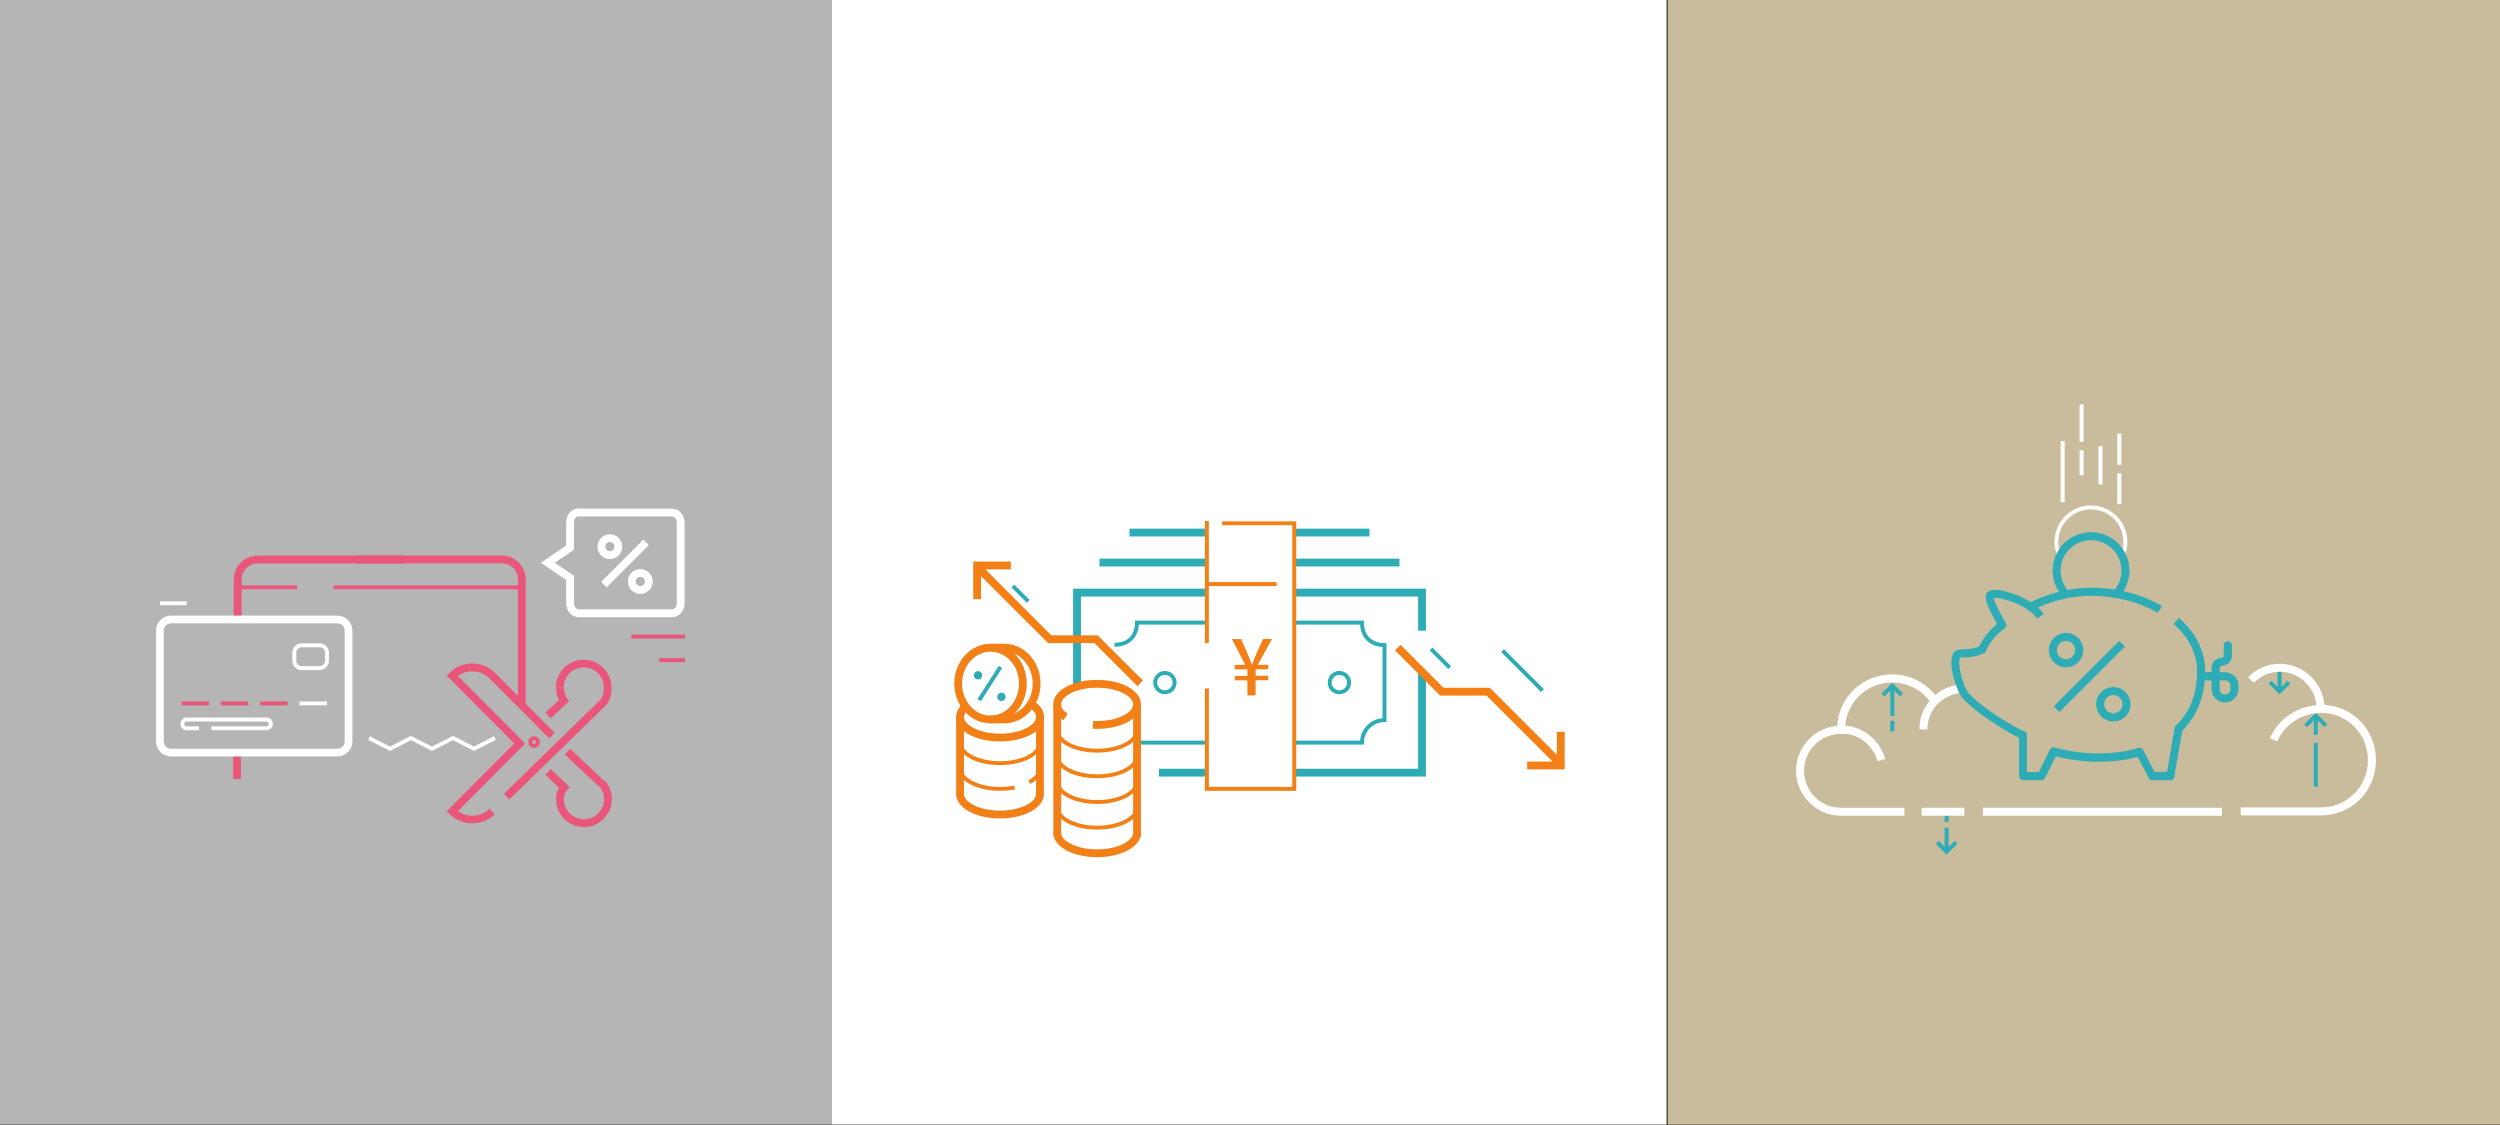
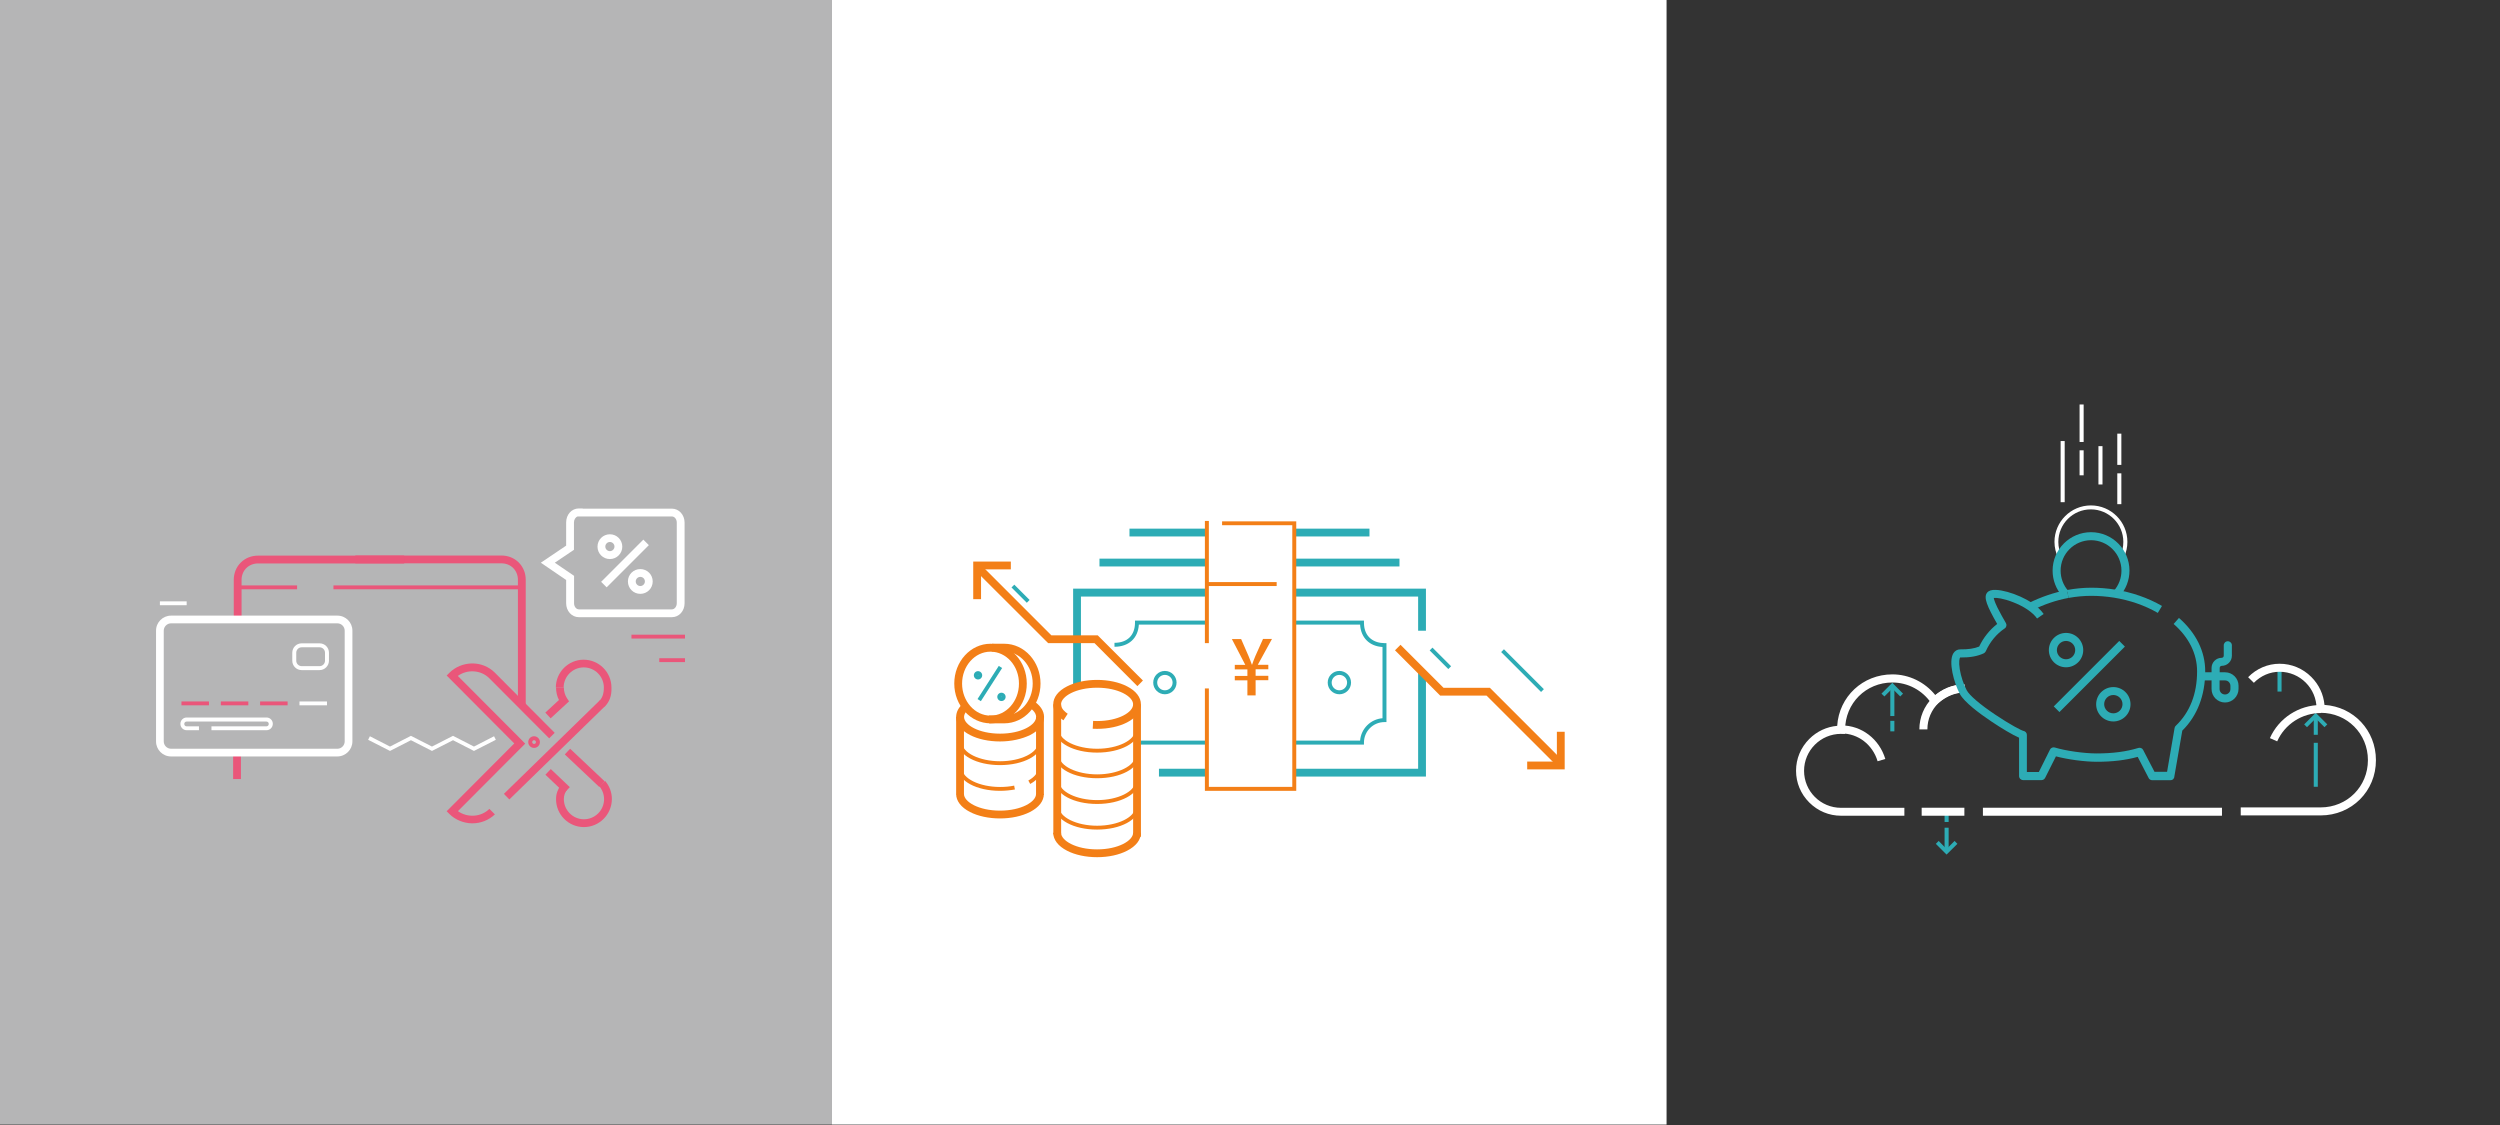
<svg xmlns="http://www.w3.org/2000/svg" version="1.1" id="レイヤー_1" x="0px" y="0px" viewBox="0 0 2400 1080" style="enable-background:new 0 0 2400 1080;" xml:space="preserve">
  <rect x="0" y="0" width="2400" height="1080" fill="#333333" stroke="none" />
  <style type="text/css">
	.st0{fill:#B5B5B6;}
	.st1{fill:#FFFFFF;}
	.st2{fill:#C9BC9C;}
	.st3{fill:#2DACB5;}
	.st4{fill:none;stroke:#FF1818;stroke-width:7.507;stroke-miterlimit:10;}
	.st5{fill:#F37F17;}
	.st6{fill:#EA567A;}
	.st7{fill:none;stroke:#7A0003;stroke-width:7.462;stroke-miterlimit:10;}
	.st8{fill:none;}
</style>
  <g>
    <g>
      <g>
        <g>
          <g>
            <g>
              <g>
                <g>
                  <g>
                    <g>
                      <g>
                        <g>
                          <g>
                            <g>
                              <rect y="0" class="st0" width="798.7" height="1079.6" />
                            </g>
                          </g>
                        </g>
                      </g>
                    </g>
                  </g>
                </g>
              </g>
            </g>
          </g>
        </g>
      </g>
    </g>
  </g>
  <g>
    <g>
      <g>
        <g>
          <g>
            <g>
              <g>
                <g>
                  <g>
                    <g>
                      <g>
                        <g>
                          <g>
                            <g>
                              <rect x="798.7" y="0" class="st1" width="801.2" height="1079.6" />
                            </g>
                          </g>
                        </g>
                      </g>
                    </g>
                  </g>
                </g>
              </g>
            </g>
          </g>
        </g>
      </g>
    </g>
  </g>
  <g>
    <g>
      <g>
        <g>
          <g>
            <g>
              <g>
                <g>
                  <g>
                    <g>
                      <g>
                        <g>
                          <g>
                            <g>
-                               <rect x="1601.1" y="0" class="st2" width="798.9" height="1079.6" />
-                             </g>
+                               </g>
                          </g>
                        </g>
                      </g>
                    </g>
                  </g>
                </g>
              </g>
            </g>
          </g>
        </g>
      </g>
    </g>
  </g>
  <g>
    <g>
      <g>
        <g>
          <g>
            <g>
              <g>
                <g>
                  <g>
                    <g>
                      <g>
                        <g>
                          <g>
                            <g>
                              <rect x="1459.9" y="616.6" transform="matrix(0.707 -0.707 0.707 0.707 -26.981 1222.186)" class="st3" width="3.8" height="54.2" />
                            </g>
                          </g>
                        </g>
                      </g>
                    </g>
                  </g>
                </g>
              </g>
            </g>
          </g>
        </g>
      </g>
    </g>
  </g>
  <g>
    <g>
      <g>
        <g>
          <g>
            <g>
              <g>
                <g>
                  <g>
                    <g>
                      <g>
                        <g>
                          <g>
                            <g>
                              <rect x="978" y="559.5" transform="matrix(0.707 -0.707 0.707 0.707 -115.977 859.829)" class="st3" width="3.8" height="20.8" />
                            </g>
                          </g>
                        </g>
                      </g>
                    </g>
                  </g>
                </g>
              </g>
            </g>
          </g>
        </g>
      </g>
    </g>
  </g>
  <g>
    <g>
      <g>
        <g>
          <g>
            <g>
              <g>
                <g>
                  <g>
                    <g>
                      <g>
                        <g>
                          <g>
                            <g>
                              <rect x="1381.1" y="619.3" transform="matrix(0.707 -0.707 0.707 0.707 -41.805 1162.988)" class="st3" width="3.8" height="25.3" />
                            </g>
                          </g>
                        </g>
                      </g>
                    </g>
                  </g>
                </g>
              </g>
            </g>
          </g>
        </g>
      </g>
    </g>
  </g>
  <g>
    <g>
      <g>
        <g>
          <g>
            <g>
              <g>
                <g>
                  <g>
                    <g>
                      <g>
                        <g>
                          <g>
                            <g>
                              <g>
                                <rect x="1112.6" y="738" class="st3" width="46.7" height="7.5" />
                              </g>
                            </g>
                          </g>
                        </g>
                      </g>
                    </g>
                  </g>
                </g>
              </g>
            </g>
          </g>
        </g>
      </g>
    </g>
    <g>
      <g>
        <g>
          <g>
            <g>
              <g>
                <g>
                  <g>
                    <g>
                      <g>
                        <g>
                          <g>
                            <g>
                              <g>
                                <polygon class="st3" points="1368.9,745.5 1241.3,745.5 1241.3,738 1361.4,738 1361.4,645 1368.9,645                                 " />
                              </g>
                            </g>
                          </g>
                        </g>
                      </g>
                    </g>
                  </g>
                </g>
              </g>
            </g>
          </g>
        </g>
      </g>
    </g>
    <g>
      <g>
        <g>
          <g>
            <g>
              <g>
                <g>
                  <g>
                    <g>
                      <g>
                        <g>
                          <g>
                            <g>
                              <g>
                                <polygon class="st3" points="1368.9,605.5 1361.4,605.5 1361.4,572.7 1242.5,572.7 1242.5,565.1 1368.9,565.1                                 " />
                              </g>
                            </g>
                          </g>
                        </g>
                      </g>
                    </g>
                  </g>
                </g>
              </g>
            </g>
          </g>
        </g>
      </g>
    </g>
    <g>
      <g>
        <g>
          <g>
            <g>
              <g>
                <g>
                  <g>
                    <g>
                      <g>
                        <g>
                          <g>
                            <g>
                              <g>
                                <polygon class="st3" points="1037.7,659.1 1030.2,659.1 1030.2,565.1 1158.6,565.1 1158.6,572.7 1037.7,572.7                                 " />
                              </g>
                            </g>
                          </g>
                        </g>
                      </g>
                    </g>
                  </g>
                </g>
              </g>
            </g>
          </g>
        </g>
      </g>
    </g>
    <g>
      <g>
        <g>
          <g>
            <g>
              <g>
                <g>
                  <g>
                    <g>
                      <g>
                        <g>
                          <g>
                            <g>
                              <g>
                                <rect x="1242.5" y="536.3" class="st3" width="101" height="7.5" />
                              </g>
                            </g>
                          </g>
                        </g>
                      </g>
                    </g>
                  </g>
                </g>
              </g>
            </g>
          </g>
        </g>
      </g>
    </g>
    <g>
      <g>
        <g>
          <g>
            <g>
              <g>
                <g>
                  <g>
                    <g>
                      <g>
                        <g>
                          <g>
                            <g>
                              <g>
                                <rect x="1055.5" y="536.3" class="st3" width="103.1" height="7.5" />
                              </g>
                            </g>
                          </g>
                        </g>
                      </g>
                    </g>
                  </g>
                </g>
              </g>
            </g>
          </g>
        </g>
      </g>
    </g>
    <g>
      <g>
        <g>
          <g>
            <g>
              <g>
                <g>
                  <g>
                    <g>
                      <g>
                        <g>
                          <g>
                            <g>
                              <g>
                                <path class="st4" d="M1069.9,712.9" />
                              </g>
                            </g>
                          </g>
                        </g>
                      </g>
                    </g>
                  </g>
                </g>
              </g>
            </g>
          </g>
        </g>
      </g>
    </g>
    <g>
      <g>
        <g>
          <g>
            <g>
              <g>
                <g>
                  <g>
                    <g>
                      <g>
                        <g>
                          <g>
                            <g>
                              <g>
                                <rect x="1084.3" y="507.5" class="st3" width="74.3" height="7.5" />
                              </g>
                            </g>
                          </g>
                        </g>
                      </g>
                    </g>
                  </g>
                </g>
              </g>
            </g>
          </g>
        </g>
      </g>
    </g>
    <g>
      <g>
        <g>
          <g>
            <g>
              <g>
                <g>
                  <g>
                    <g>
                      <g>
                        <g>
                          <g>
                            <g>
                              <g>
                                <rect x="1242.5" y="507.5" class="st3" width="72.2" height="7.5" />
                              </g>
                            </g>
                          </g>
                        </g>
                      </g>
                    </g>
                  </g>
                </g>
              </g>
            </g>
          </g>
        </g>
      </g>
    </g>
    <g>
      <g>
        <g>
          <g>
            <g>
              <g>
                <g>
                  <g>
                    <g>
                      <g>
                        <g>
                          <g>
                            <g>
                              <g>
                                <rect x="1091.6" y="711" class="st3" width="67" height="3.8" />
                              </g>
                            </g>
                          </g>
                        </g>
                      </g>
                    </g>
                  </g>
                </g>
              </g>
            </g>
          </g>
        </g>
      </g>
    </g>
    <g>
      <g>
        <g>
          <g>
            <g>
              <g>
                <g>
                  <g>
                    <g>
                      <g>
                        <g>
                          <g>
                            <g>
                              <g>
                                <path class="st3" d="M1309.4,714.8h-66.9V711h63.2c0.9-11.5,10.1-20.6,21.5-21.5v-68.4c-12.6-0.7-20.8-9-21.5-21.5                 h-63.2v-3.8h66.9v1.9c0,14.5,10.2,19.7,19.7,19.7h1.9v75.8h-1.9c-10.9,0-19.7,8.8-19.7,19.7V714.8z" />
                              </g>
                            </g>
                          </g>
                        </g>
                      </g>
                    </g>
                  </g>
                </g>
              </g>
            </g>
          </g>
        </g>
      </g>
    </g>
    <g>
      <g>
        <g>
          <g>
            <g>
              <g>
                <g>
                  <g>
                    <g>
                      <g>
                        <g>
                          <g>
                            <g>
                              <g>
                                <path class="st3" d="M1069.9,620.9v-3.8c12.4,0,19.7-7.3,19.7-19.4v-1.9h68.9v3.8h-65.2c-0.4,6.5-2.7,11.8-6.9,15.6                 C1082.3,618.9,1076.6,620.9,1069.9,620.9z" />
                              </g>
                            </g>
                          </g>
                        </g>
                      </g>
                    </g>
                  </g>
                </g>
              </g>
            </g>
          </g>
        </g>
      </g>
    </g>
    <g>
      <g>
        <g>
          <g>
            <g>
              <g>
                <g>
                  <g>
                    <g>
                      <g>
                        <g>
                          <g>
                            <g>
                              <g>
                                <path class="st3" d="M1118.3,666.5c-6.2,0-11.2-5-11.2-11.2s5-11.2,11.2-11.2c6.2,0,11.2,5,11.2,11.2                 S1124.4,666.5,1118.3,666.5z M1118.3,647.9c-4.1,0-7.4,3.3-7.4,7.4c0,4.1,3.3,7.4,7.4,7.4c4.1,0,7.4-3.3,7.4-7.4                 C1125.7,651.2,1122.4,647.9,1118.3,647.9z" />
                              </g>
                            </g>
                          </g>
                        </g>
                      </g>
                    </g>
                  </g>
                </g>
              </g>
            </g>
          </g>
        </g>
      </g>
    </g>
    <g>
      <g>
        <g>
          <g>
            <g>
              <g>
                <g>
                  <g>
                    <g>
                      <g>
                        <g>
                          <g>
                            <g>
                              <g>
                                <path class="st3" d="M1285.8,666.5c-6.2,0-11.2-5-11.2-11.2s5-11.2,11.2-11.2s11.2,5,11.2,11.2                 S1292,666.5,1285.8,666.5z M1285.8,647.9c-4.1,0-7.4,3.3-7.4,7.4c0,4.1,3.3,7.4,7.4,7.4s7.4-3.3,7.4-7.4                 C1293.3,651.2,1289.9,647.9,1285.8,647.9z" />
                              </g>
                            </g>
                          </g>
                        </g>
                      </g>
                    </g>
                  </g>
                </g>
              </g>
            </g>
          </g>
        </g>
      </g>
    </g>
  </g>
  <g>
    <g>
      <g>
        <g>
          <g>
            <g>
              <g>
                <g>
                  <g>
                    <g>
                      <g>
                        <g>
                          <g>
                            <g>
                              <rect x="1156.7" y="500.1" class="st5" width="3.8" height="117.3" />
                            </g>
                          </g>
                        </g>
                      </g>
                    </g>
                  </g>
                </g>
              </g>
            </g>
          </g>
        </g>
      </g>
    </g>
  </g>
  <g>
    <g>
      <g>
        <g>
          <g>
            <g>
              <g>
                <g>
                  <g>
                    <g>
                      <g>
                        <g>
                          <g>
                            <g>
                              <polygon class="st5" points="1244.4,759.2 1156.7,759.2 1156.7,660.9 1160.5,660.9 1160.5,755.4 1240.6,755.4                 1240.6,504.2 1173.2,504.2 1173.2,500.5 1244.4,500.5               " />
                            </g>
                          </g>
                        </g>
                      </g>
                    </g>
                  </g>
                </g>
              </g>
            </g>
          </g>
        </g>
      </g>
    </g>
  </g>
  <g>
    <g>
      <g>
        <g>
          <g>
            <g>
              <g>
                <g>
                  <g>
                    <g>
                      <g>
                        <g>
                          <g>
                            <g>
                              <g>
                                <g>
                                  <path class="st5" d="M960,711.8c-10.8,0-21.1-2.2-28.8-6.2c-8.6-4.4-13.3-10.6-13.3-17.3c0-4.9,2.5-9.6,7.3-13.4                  l4.8,5.8c-2.1,1.7-4.5,4.4-4.5,7.6c0,7.6,14.2,16,34.6,16c20.4,0,34.6-8.4,34.6-16c0-4.5-4.6-8-7.3-9.6l3.9-6.4                  c7.1,4.3,11,10,11,16c0,6.8-4.7,12.9-13.3,17.3C981,709.5,970.8,711.8,960,711.8z" />
                                </g>
                              </g>
                            </g>
                          </g>
                        </g>
                      </g>
                    </g>
                  </g>
                </g>
              </g>
            </g>
          </g>
        </g>
      </g>
      <g>
        <g>
          <g>
            <g>
              <g>
                <g>
                  <g>
                    <g>
                      <g>
                        <g>
                          <g>
                            <g>
                              <g>
                                <g>
                                  <g>
                                    <path class="st5" d="M960,785.7c-10.8,0-21.1-2.2-28.8-6.2c-8.6-4.4-13.3-10.6-13.3-17.3h7.5                   c0,7.6,14.2,16,34.6,16c20.4,0,34.6-8.4,34.6-16h7.5c0,6.8-4.7,12.9-13.3,17.3C981,783.5,970.8,785.7,960,785.7z" />
                                  </g>
                                </g>
                              </g>
                            </g>
                          </g>
                        </g>
                      </g>
                    </g>
                  </g>
                </g>
              </g>
            </g>
          </g>
        </g>
        <g>
          <g>
            <g>
              <g>
                <g>
                  <g>
                    <g>
                      <g>
                        <g>
                          <g>
                            <g>
                              <g>
                                <g>
                                  <g>
                                    <path class="st5" d="M989,752.6l-1.8-3.3c6-3.3,9.3-7.5,9.3-11.8h3.8C1000.2,743.2,996.2,748.6,989,752.6z" />
                                  </g>
                                </g>
                              </g>
                            </g>
                          </g>
                        </g>
                      </g>
                    </g>
                  </g>
                </g>
              </g>
            </g>
          </g>
        </g>
        <g>
          <g>
            <g>
              <g>
                <g>
                  <g>
                    <g>
                      <g>
                        <g>
                          <g>
                            <g>
                              <g>
                                <g>
                                  <g>
                                    <path class="st5" d="M960,759.2c-22.5,0-40.2-9.5-40.2-21.6h3.8c0,9.7,16.7,17.9,36.5,17.9c4.7,0,9.2-0.4,13.5-1.3                   l0.7,3.7C969.7,758.7,964.9,759.2,960,759.2z" />
                                  </g>
                                </g>
                              </g>
                            </g>
                          </g>
                        </g>
                      </g>
                    </g>
                  </g>
                </g>
              </g>
            </g>
          </g>
        </g>
        <g>
          <g>
            <g>
              <g>
                <g>
                  <g>
                    <g>
                      <g>
                        <g>
                          <g>
                            <g>
                              <g>
                                <g>
                                  <g>
                                    <path class="st5" d="M960,734.5c-22.5,0-40.2-9.5-40.2-21.6h3.8c0,9.7,16.7,17.9,36.5,17.9                   c19.8,0,36.5-8.2,36.5-17.9h3.8C1000.2,725,982.5,734.5,960,734.5z" />
                                  </g>
                                </g>
                              </g>
                            </g>
                          </g>
                        </g>
                      </g>
                    </g>
                  </g>
                </g>
              </g>
            </g>
          </g>
        </g>
        <g>
          <g>
            <g>
              <g>
                <g>
                  <g>
                    <g>
                      <g>
                        <g>
                          <g>
                            <g>
                              <g>
                                <g>
                                  <g>
                                    <path class="st5" d="M960,709.9c-22.5,0-40.2-9.5-40.2-21.6h3.8c0,9.7,16.7,17.9,36.5,17.9                   c19.8,0,36.5-8.2,36.5-17.9h3.8C1000.2,700.4,982.5,709.9,960,709.9z" />
                                  </g>
                                </g>
                              </g>
                            </g>
                          </g>
                        </g>
                      </g>
                    </g>
                  </g>
                </g>
              </g>
            </g>
          </g>
        </g>
      </g>
      <g>
        <g>
          <g>
            <g>
              <g>
                <g>
                  <g>
                    <g>
                      <g>
                        <g>
                          <g>
                            <g>
                              <g>
                                <g>
                                  <rect x="994.6" y="688.2" class="st5" width="7.5" height="74.9" />
                                </g>
                              </g>
                            </g>
                          </g>
                        </g>
                      </g>
                    </g>
                  </g>
                </g>
              </g>
            </g>
          </g>
        </g>
      </g>
      <g>
        <g>
          <g>
            <g>
              <g>
                <g>
                  <g>
                    <g>
                      <g>
                        <g>
                          <g>
                            <g>
                              <g>
                                <g>
                                  <rect x="917.9" y="688.2" class="st5" width="7.5" height="74.4" />
                                </g>
                              </g>
                            </g>
                          </g>
                        </g>
                      </g>
                    </g>
                  </g>
                </g>
              </g>
            </g>
          </g>
        </g>
      </g>
    </g>
    <g>
      <g>
        <g>
          <g>
            <g>
              <g>
                <g>
                  <g>
                    <g>
                      <g>
                        <g>
                          <g>
                            <g>
                              <g>
                                <g>
                                  <path class="st5" d="M1053.2,699.7c-1.4,0-2.8,0-4.2-0.1l0.4-7.5c1.3,0.1,2.5,0.1,3.8,0.1c20.4,0,34.6-8.4,34.6-16                  c0-7.6-14.2-16-34.6-16s-34.6,8.4-34.6,16c0,4.2,4,7.4,6.4,9l-4.1,6.3c-6.3-4.2-9.8-9.6-9.8-15.3                  c0-6.8,4.7-12.9,13.3-17.3c7.8-4,18-6.2,28.8-6.2s21.1,2.2,28.8,6.2c8.6,4.4,13.3,10.6,13.3,17.3                  s-4.7,12.9-13.3,17.3C1074.3,697.5,1064.1,699.7,1053.2,699.7z" />
                                </g>
                              </g>
                            </g>
                          </g>
                        </g>
                      </g>
                    </g>
                  </g>
                </g>
              </g>
            </g>
          </g>
        </g>
      </g>
      <g>
        <g>
          <g>
            <g>
              <g>
                <g>
                  <g>
                    <g>
                      <g>
                        <g>
                          <g>
                            <g>
                              <g>
                                <g>
                                  <g>
                                    <path class="st5" d="M1053.2,822.9c-10.8,0-21.1-2.2-28.8-6.2c-8.6-4.4-13.3-10.6-13.3-17.3h7.5                   c0,7.6,14.2,16,34.6,16s34.6-8.4,34.6-16h7.5c0,6.8-4.7,12.9-13.3,17.3C1074.3,820.7,1064.1,822.9,1053.2,822.9z" />
                                  </g>
                                </g>
                              </g>
                            </g>
                          </g>
                        </g>
                      </g>
                    </g>
                  </g>
                </g>
              </g>
            </g>
          </g>
        </g>
        <g>
          <g>
            <g>
              <g>
                <g>
                  <g>
                    <g>
                      <g>
                        <g>
                          <g>
                            <g>
                              <g>
                                <g>
                                  <g>
                                    <path class="st5" d="M1053.2,796.4c-22.5,0-40.2-9.5-40.2-21.6h3.8c0,9.7,16.7,17.9,36.5,17.9s36.5-8.2,36.5-17.9                   h3.8C1093.4,786.9,1075.8,796.4,1053.2,796.4z" />
                                  </g>
                                </g>
                              </g>
                            </g>
                          </g>
                        </g>
                      </g>
                    </g>
                  </g>
                </g>
              </g>
            </g>
          </g>
        </g>
        <g>
          <g>
            <g>
              <g>
                <g>
                  <g>
                    <g>
                      <g>
                        <g>
                          <g>
                            <g>
                              <g>
                                <g>
                                  <g>
                                    <path class="st5" d="M1053.2,771.8c-22.5,0-40.2-9.5-40.2-21.6h3.8c0,9.7,16.7,17.9,36.5,17.9s36.5-8.2,36.5-17.9                   h3.8C1093.4,762.2,1075.8,771.8,1053.2,771.8z" />
                                  </g>
                                </g>
                              </g>
                            </g>
                          </g>
                        </g>
                      </g>
                    </g>
                  </g>
                </g>
              </g>
            </g>
          </g>
        </g>
        <g>
          <g>
            <g>
              <g>
                <g>
                  <g>
                    <g>
                      <g>
                        <g>
                          <g>
                            <g>
                              <g>
                                <g>
                                  <g>
                                    <path class="st5" d="M1053.2,747.1c-22.5,0-40.2-9.5-40.2-21.6h3.8c0,9.7,16.7,17.9,36.5,17.9s36.5-8.2,36.5-17.9                   h3.8C1093.4,737.6,1075.8,747.1,1053.2,747.1z" />
                                  </g>
                                </g>
                              </g>
                            </g>
                          </g>
                        </g>
                      </g>
                    </g>
                  </g>
                </g>
              </g>
            </g>
          </g>
        </g>
        <g>
          <g>
            <g>
              <g>
                <g>
                  <g>
                    <g>
                      <g>
                        <g>
                          <g>
                            <g>
                              <g>
                                <g>
                                  <g>
                                    <path class="st5" d="M1053.2,722.5c-22.5,0-40.2-9.5-40.2-21.6h3.8c0,9.7,16.7,17.9,36.5,17.9s36.5-8.2,36.5-17.9                   h3.8C1093.4,713,1075.8,722.5,1053.2,722.5z" />
                                  </g>
                                </g>
                              </g>
                            </g>
                          </g>
                        </g>
                      </g>
                    </g>
                  </g>
                </g>
              </g>
            </g>
          </g>
        </g>
      </g>
      <g>
        <g>
          <g>
            <g>
              <g>
                <g>
                  <g>
                    <g>
                      <g>
                        <g>
                          <g>
                            <g>
                              <g>
                                <g>
                                  <rect x="1087.8" y="676.2" class="st5" width="7.5" height="127.1" />
                                </g>
                              </g>
                            </g>
                          </g>
                        </g>
                      </g>
                    </g>
                  </g>
                </g>
              </g>
            </g>
          </g>
        </g>
      </g>
      <g>
        <g>
          <g>
            <g>
              <g>
                <g>
                  <g>
                    <g>
                      <g>
                        <g>
                          <g>
                            <g>
                              <g>
                                <g>
                                  <rect x="1011.2" y="676.2" class="st5" width="7.5" height="124.8" />
                                </g>
                              </g>
                            </g>
                          </g>
                        </g>
                      </g>
                    </g>
                  </g>
                </g>
              </g>
            </g>
          </g>
        </g>
      </g>
    </g>
    <g>
      <g>
        <g>
          <g>
            <g>
              <g>
                <g>
                  <g>
                    <g>
                      <g>
                        <g>
                          <g>
                            <g>
                              <g>
                                <g>
                                  <path class="st5" d="M964.1,694.4h-14.6v-7.5h14.6c15.1,0,27.3-13.8,27.3-30.7c0-16.9-12.3-30.7-27.3-30.7h-11.8                  v-7.5h11.8c19.2,0,34.8,17.1,34.8,38.2C998.9,677.3,983.3,694.4,964.1,694.4z" />
                                </g>
                              </g>
                            </g>
                          </g>
                        </g>
                      </g>
                    </g>
                  </g>
                </g>
              </g>
            </g>
          </g>
        </g>
      </g>
      <g>
        <g>
          <g>
            <g>
              <g>
                <g>
                  <g>
                    <g>
                      <g>
                        <g>
                          <g>
                            <g>
                              <g>
                                <g>
                                  <path class="st5" d="M950.9,694.4c-19.2,0-34.8-17.1-34.8-38.2c0-21.1,15.6-38.2,34.8-38.2                  c19.2,0,34.8,17.1,34.8,38.2C985.8,677.3,970.1,694.4,950.9,694.4z M950.9,625.6c-15.1,0-27.3,13.8-27.3,30.7                  c0,16.9,12.3,30.7,27.3,30.7c15.1,0,27.3-13.8,27.3-30.7C978.3,639.3,966,625.6,950.9,625.6z" />
                                </g>
                              </g>
                            </g>
                          </g>
                        </g>
                      </g>
                    </g>
                  </g>
                </g>
              </g>
            </g>
          </g>
        </g>
      </g>
    </g>
    <g>
      <g>
        <g>
          <g>
            <g>
              <g>
                <g>
                  <g>
                    <g>
                      <g>
                        <g>
                          <g>
                            <g>
                              <g>
                                <g>
                                  <path class="st3" d="M938.9,652.3c-2.2,0-4-1.8-4-4c0-2.2,1.8-4,4-4c2.2,0,4,1.8,4,4                  C942.9,650.5,941.1,652.3,938.9,652.3z M938.9,648.1c-0.1,0-0.2,0.1-0.2,0.2s0.1,0.2,0.2,0.2c0.1,0,0.2-0.1,0.2-0.2                  S939,648.1,938.9,648.1z" />
                                </g>
                              </g>
                            </g>
                          </g>
                        </g>
                      </g>
                    </g>
                  </g>
                </g>
              </g>
            </g>
          </g>
        </g>
      </g>
      <g>
        <g>
          <g>
            <g>
              <g>
                <g>
                  <g>
                    <g>
                      <g>
                        <g>
                          <g>
                            <g>
                              <g>
                                <g>
                                  <path class="st3" d="M961.4,673c-2.2,0-4-1.8-4-4s1.8-4,4-4c2.2,0,4,1.8,4,4S963.6,673,961.4,673z M961.4,668.8                  c-0.1,0-0.2,0.1-0.2,0.2s0.1,0.2,0.2,0.2c0.1,0,0.2-0.1,0.2-0.2S961.5,668.8,961.4,668.8z" />
                                </g>
                              </g>
                            </g>
                          </g>
                        </g>
                      </g>
                    </g>
                  </g>
                </g>
              </g>
            </g>
          </g>
        </g>
      </g>
      <g>
        <g>
          <g>
            <g>
              <g>
                <g>
                  <g>
                    <g>
                      <g>
                        <g>
                          <g>
                            <g>
                              <g>
                                <g>
                                  <rect x="931.3" y="655" transform="matrix(0.54 -0.842 0.842 0.54 -115.99 1101.536)" class="st3" width="37.8" height="3.8" />
                                </g>
                              </g>
                            </g>
                          </g>
                        </g>
                      </g>
                    </g>
                  </g>
                </g>
              </g>
            </g>
          </g>
        </g>
      </g>
    </g>
  </g>
  <g>
    <g>
      <g>
        <g>
          <g>
            <g>
              <g>
                <g>
                  <g>
                    <g>
                      <g>
                        <g>
                          <g>
                            <g>
                              <polygon class="st5" points="1494.5,735.1 1427.1,667.8 1382.6,667.8 1339.2,624.3 1344.5,619 1385.8,660.3                 1430.3,660.3 1499.8,729.8               " />
                            </g>
                          </g>
                        </g>
                      </g>
                    </g>
                  </g>
                </g>
              </g>
            </g>
          </g>
        </g>
      </g>
    </g>
  </g>
  <g>
    <g>
      <g>
        <g>
          <g>
            <g>
              <g>
                <g>
                  <g>
                    <g>
                      <g>
                        <g>
                          <g>
                            <g>
                              <polygon class="st5" points="1502.1,738.6 1466.1,738.6 1466.1,731.1 1494.6,731.1 1494.6,702.5 1502.1,702.5                               " />
                            </g>
                          </g>
                        </g>
                      </g>
                    </g>
                  </g>
                </g>
              </g>
            </g>
          </g>
        </g>
      </g>
    </g>
  </g>
  <g>
    <g>
      <g>
        <g>
          <g>
            <g>
              <g>
                <g>
                  <g>
                    <g>
                      <g>
                        <g>
                          <g>
                            <g>
                              <polygon class="st5" points="942,542.6 1009.3,609.9 1053.8,609.9 1097.2,653.3 1091.9,658.7 1050.7,617.4                 1006.2,617.4 936.6,547.9               " />
                            </g>
                          </g>
                        </g>
                      </g>
                    </g>
                  </g>
                </g>
              </g>
            </g>
          </g>
        </g>
      </g>
    </g>
  </g>
  <g>
    <g>
      <g>
        <g>
          <g>
            <g>
              <g>
                <g>
                  <g>
                    <g>
                      <g>
                        <g>
                          <g>
                            <g>
                              <polygon class="st5" points="934.3,539.1 970.4,539.1 970.4,546.6 941.8,546.6 941.8,575.2 934.3,575.2                               " />
                            </g>
                          </g>
                        </g>
                      </g>
                    </g>
                  </g>
                </g>
              </g>
            </g>
          </g>
        </g>
      </g>
    </g>
  </g>
  <g>
    <g>
      <g>
        <g>
          <g>
            <g>
              <g>
                <g>
                  <g>
                    <g>
                      <g>
                        <g>
                          <g>
                            <g>
                              <rect x="1158.6" y="558.8" class="st5" width="67" height="3.8" />
                            </g>
                          </g>
                        </g>
                      </g>
                    </g>
                  </g>
                </g>
              </g>
            </g>
          </g>
        </g>
      </g>
    </g>
  </g>
  <g>
    <g>
      <g>
        <g>
          <g>
            <g>
              <g>
                <g>
                  <g>
                    <g>
                      <g>
                        <g>
                          <g>
                            <g>
                              <g>
                                <g>
                                  <path class="st6" d="M504.7,677h-7.5V556.6c0-9-6.8-15.8-15.8-15.8H341.1v-7.5h140.3c6.4,0,12.3,2.4,16.6,6.7                  c4.3,4.3,6.7,10.2,6.7,16.6V677z" />
                                </g>
                              </g>
                            </g>
                          </g>
                        </g>
                      </g>
                    </g>
                  </g>
                </g>
              </g>
            </g>
          </g>
        </g>
      </g>
      <g>
        <g>
          <g>
            <g>
              <g>
                <g>
                  <g>
                    <g>
                      <g>
                        <g>
                          <g>
                            <g>
                              <g>
                                <g>
                                  <path class="st6" d="M231.9,593.7h-7.5v-37c0-6.4,2.4-12.3,6.7-16.6c4.3-4.3,10.2-6.7,16.6-6.7H388v7.5H247.7                  c-9,0-15.8,6.8-15.8,15.8V593.7z" />
                                </g>
                              </g>
                            </g>
                          </g>
                        </g>
                      </g>
                    </g>
                  </g>
                </g>
              </g>
            </g>
          </g>
        </g>
      </g>
      <g>
        <g>
          <g>
            <g>
              <g>
                <g>
                  <g>
                    <g>
                      <g>
                        <g>
                          <g>
                            <g>
                              <g>
                                <g>
                                  <rect x="223.8" y="721.2" class="st6" width="7.5" height="26.7" />
                                </g>
                              </g>
                            </g>
                          </g>
                        </g>
                      </g>
                    </g>
                  </g>
                </g>
              </g>
            </g>
          </g>
        </g>
      </g>
      <g>
        <g>
          <g>
            <g>
              <g>
                <g>
                  <g>
                    <g>
                      <g>
                        <g>
                          <g>
                            <g>
                              <g>
                                <g>
                                  <rect x="320.1" y="562" class="st6" width="181.1" height="3.7" />
                                </g>
                              </g>
                            </g>
                          </g>
                        </g>
                      </g>
                    </g>
                  </g>
                </g>
              </g>
            </g>
          </g>
        </g>
      </g>
      <g>
        <g>
          <g>
            <g>
              <g>
                <g>
                  <g>
                    <g>
                      <g>
                        <g>
                          <g>
                            <g>
                              <g>
                                <g>
                                  <rect x="227.6" y="562" class="st6" width="57.6" height="3.7" />
                                </g>
                              </g>
                            </g>
                          </g>
                        </g>
                      </g>
                    </g>
                  </g>
                </g>
              </g>
            </g>
          </g>
        </g>
      </g>
      <g>
        <g>
          <g>
            <g>
              <g>
                <g>
                  <g>
                    <g>
                      <g>
                        <g>
                          <g>
                            <g>
                              <g>
                                <g>
                                  <path class="st1" d="M645,592.5h-89.3c-6.8,0-12.2-5.9-12.2-13.4v-22.3l-24.3-16.6l24.3-16.4v-22.3                  c0-7.5,5.3-13.4,12.2-13.4h3.7v0.2H645c6.8,0,12.2,5.9,12.2,13.4v77.4C657.2,586.6,651.9,592.5,645,592.5z                   M532.6,540.2l18.5,12.6v26.3c0,3.3,2.1,5.9,4.7,5.9H645c2.6,0,4.7-2.7,4.7-5.9v-77.4c0-3.3-2.1-5.9-4.7-5.9h-90.5                  c-2,0.7-3.5,3-3.5,5.7v26.3L532.6,540.2z" />
                                </g>
                              </g>
                            </g>
                          </g>
                        </g>
                      </g>
                    </g>
                  </g>
                </g>
              </g>
            </g>
          </g>
        </g>
      </g>
      <g>
        <g>
          <g>
            <g>
              <g>
                <g>
                  <g>
                    <g>
                      <g>
                        <g>
                          <g>
                            <g>
                              <g>
                                <g>
                                  <rect x="606.2" y="609.3" class="st6" width="51.4" height="3.7" />
                                </g>
                              </g>
                            </g>
                          </g>
                        </g>
                      </g>
                    </g>
                  </g>
                </g>
              </g>
            </g>
          </g>
        </g>
      </g>
      <g>
        <g>
          <g>
            <g>
              <g>
                <g>
                  <g>
                    <g>
                      <g>
                        <g>
                          <g>
                            <g>
                              <g>
                                <g>
                                  <rect x="632.9" y="631.9" class="st6" width="24.7" height="3.7" />
                                </g>
                              </g>
                            </g>
                          </g>
                        </g>
                      </g>
                    </g>
                  </g>
                </g>
              </g>
            </g>
          </g>
        </g>
      </g>
      <g>
        <g>
          <g>
            <g>
              <g>
                <g>
                  <g>
                    <g>
                      <g>
                        <g>
                          <g>
                            <g>
                              <g>
                                <g>
                                  <rect x="153.5" y="577.3" class="st1" width="25.7" height="3.7" />
                                </g>
                              </g>
                            </g>
                          </g>
                        </g>
                      </g>
                    </g>
                  </g>
                </g>
              </g>
            </g>
          </g>
        </g>
      </g>
      <g>
        <g>
          <g>
            <g>
              <g>
                <g>
                  <g>
                    <g>
                      <g>
                        <g>
                          <g>
                            <g>
                              <g>
                                <g>
                                  <path class="st1" d="M323.8,726.2H164.2c-8,0-14.4-6.5-14.4-14.4V605.4c0-8,6.5-14.4,14.4-14.4h159.7                  c8,0,14.4,6.5,14.4,14.4v106.4C338.3,719.7,331.8,726.2,323.8,726.2z M164.2,598.4c-3.8,0-7,3.2-7,7v106.4                  c0,3.8,3.2,7,7,7h159.7c3.8,0,7-3.2,7-7V605.4c0-3.8-3.2-7-7-7H164.2z" />
                                </g>
                              </g>
                            </g>
                          </g>
                        </g>
                      </g>
                    </g>
                  </g>
                </g>
              </g>
            </g>
          </g>
        </g>
      </g>
      <g>
        <g>
          <g>
            <g>
              <g>
                <g>
                  <g>
                    <g>
                      <g>
                        <g>
                          <g>
                            <g>
                              <g>
                                <g>
                                  <path class="st1" d="M306.8,643.3h-17.2c-5,0-9-4-9-9v-7.7c0-5,4-9,9-9h17.2c5,0,9,4,9,9v7.7                  C315.8,639.2,311.7,643.3,306.8,643.3z M289.6,621.4c-2.9,0-5.2,2.4-5.2,5.2v7.7c0,2.9,2.4,5.2,5.2,5.2h17.2                  c2.9,0,5.2-2.4,5.2-5.2v-7.7c0-2.9-2.4-5.2-5.2-5.2H289.6z" />
                                </g>
                              </g>
                            </g>
                          </g>
                        </g>
                      </g>
                    </g>
                  </g>
                </g>
              </g>
            </g>
          </g>
        </g>
      </g>
      <g>
        <g>
          <g>
            <g>
              <g>
                <g>
                  <g>
                    <g>
                      <g>
                        <g>
                          <g>
                            <g>
                              <g>
                                <g>
                                  <path class="st1" d="M255.9,701H203v-3.7h52.8c1.2,0,2.2-1,2.2-2.2v-0.2c0-1.2-1-2.2-2.2-2.2h-76.7                  c-1.2,0-2.2,1-2.2,2.2v0.2c0,1.2,1,2.2,2.2,2.2H191v3.7h-11.8c-3.3,0-6-2.7-6-6v-0.2c0-3.3,2.7-6,6-6h76.7                  c3.3,0,6,2.7,6,6v0.2C261.8,698.4,259.1,701,255.9,701z" />
                                </g>
                              </g>
                            </g>
                          </g>
                        </g>
                      </g>
                    </g>
                  </g>
                </g>
              </g>
            </g>
          </g>
        </g>
      </g>
      <g>
        <g>
          <g>
            <g>
              <g>
                <g>
                  <g>
                    <g>
                      <g>
                        <g>
                          <g>
                            <g>
                              <g>
                                <g>
                                  <rect x="174.2" y="673.4" class="st6" width="26.4" height="3.7" />
                                </g>
                              </g>
                            </g>
                          </g>
                        </g>
                      </g>
                    </g>
                  </g>
                </g>
              </g>
            </g>
          </g>
        </g>
      </g>
      <g>
        <g>
          <g>
            <g>
              <g>
                <g>
                  <g>
                    <g>
                      <g>
                        <g>
                          <g>
                            <g>
                              <g>
                                <g>
                                  <rect x="212" y="673.4" class="st6" width="26.4" height="3.7" />
                                </g>
                              </g>
                            </g>
                          </g>
                        </g>
                      </g>
                    </g>
                  </g>
                </g>
              </g>
            </g>
          </g>
        </g>
      </g>
      <g>
        <g>
          <g>
            <g>
              <g>
                <g>
                  <g>
                    <g>
                      <g>
                        <g>
                          <g>
                            <g>
                              <g>
                                <g>
                                  <rect x="249.7" y="673.4" class="st6" width="26.4" height="3.7" />
                                </g>
                              </g>
                            </g>
                          </g>
                        </g>
                      </g>
                    </g>
                  </g>
                </g>
              </g>
            </g>
          </g>
        </g>
      </g>
      <g>
        <g>
          <g>
            <g>
              <g>
                <g>
                  <g>
                    <g>
                      <g>
                        <g>
                          <g>
                            <g>
                              <g>
                                <g>
                                  <rect x="287.5" y="673.4" class="st1" width="26.4" height="3.7" />
                                </g>
                              </g>
                            </g>
                          </g>
                        </g>
                      </g>
                    </g>
                  </g>
                </g>
              </g>
            </g>
          </g>
        </g>
      </g>
    </g>
    <g>
      <g>
        <g>
          <g>
            <g>
              <g>
                <g>
                  <g>
                    <g>
                      <g>
                        <g>
                          <g>
                            <g>
                              <g>
                                <g>
                                  <g>
                                    <path class="st6" d="M453.5,790.4c-0.2,0-0.5,0-0.7,0c-8-0.2-15.9-3.5-21.4-9l-2.6-2.6l64.9-65.1l-1.4-1.4                   l-63.5-63.8l2.6-2.6c5.6-5.6,13.4-8.8,21.4-9c8.4-0.2,16.3,3,22.2,8.8l57.5,57.8l-5.3,5.3l-57.5-57.7                   c-8-8-21.1-8.8-30.2-2.2l58.1,58.3l6.6,6.7l-6.6,6.6l-58,58.2c9.1,6.5,22.2,5.8,30.2-2.2l5.3,5.3                   C469.3,787.3,461.7,790.4,453.5,790.4z" />
                                  </g>
                                </g>
                              </g>
                            </g>
                          </g>
                        </g>
                      </g>
                    </g>
                  </g>
                </g>
              </g>
            </g>
          </g>
        </g>
        <g>
          <g>
            <g>
              <g>
                <g>
                  <g>
                    <g>
                      <g>
                        <g>
                          <g>
                            <g>
                              <g>
                                <g>
                                  <g>
                                    <rect x="468.1" y="716.4" transform="matrix(0.716 -0.698 0.698 0.716 -351.47 575.889)" class="st6" width="128.6" height="7.5" />
                                  </g>
                                </g>
                              </g>
                            </g>
                          </g>
                        </g>
                      </g>
                    </g>
                  </g>
                </g>
              </g>
            </g>
          </g>
        </g>
        <g>
          <g>
            <g>
              <g>
                <g>
                  <g>
                    <g>
                      <g>
                        <g>
                          <g>
                            <g>
                              <g>
                                <g>
                                  <g>
                                    <rect x="558" y="714.2" transform="matrix(0.686 -0.727 0.727 0.686 -359.829 639.963)" class="st6" width="7.5" height="45.5" />
                                  </g>
                                </g>
                              </g>
                            </g>
                          </g>
                        </g>
                      </g>
                    </g>
                  </g>
                </g>
              </g>
            </g>
          </g>
        </g>
        <g>
          <g>
            <g>
              <g>
                <g>
                  <g>
                    <g>
                      <g>
                        <g>
                          <g>
                            <g>
                              <g>
                                <g>
                                  <g>
                                    <rect x="531.5" y="736.6" transform="matrix(0.689 -0.725 0.725 0.689 -376.656 621.545)" class="st6" width="7.5" height="25.2" />
                                  </g>
                                </g>
                              </g>
                            </g>
                          </g>
                        </g>
                      </g>
                    </g>
                  </g>
                </g>
              </g>
            </g>
          </g>
        </g>
        <g>
          <g>
            <g>
              <g>
                <g>
                  <g>
                    <g>
                      <g>
                        <g>
                          <g>
                            <g>
                              <g>
                                <g>
                                  <g>
                                    <path class="st6" d="M528.6,689.6l-5.1-5.5l13.1-12.1c-1.9-3.7-2.8-7.8-2.8-12h7.5c0,3.8,1.1,7.5,3.2,10.6l1.8,2.7                   L528.6,689.6z" />
                                  </g>
                                </g>
                              </g>
                            </g>
                          </g>
                        </g>
                      </g>
                    </g>
                  </g>
                </g>
              </g>
            </g>
          </g>
        </g>
        <g>
          <g>
            <g>
              <g>
                <g>
                  <g>
                    <g>
                      <g>
                        <g>
                          <g>
                            <g>
                              <g>
                                <g>
                                  <g>
                                    <path class="st7" d="M572.1,679.9" />
                                  </g>
                                </g>
                              </g>
                            </g>
                          </g>
                        </g>
                      </g>
                    </g>
                  </g>
                </g>
              </g>
            </g>
          </g>
        </g>
        <g>
          <g>
            <g>
              <g>
                <g>
                  <g>
                    <g>
                      <g>
                        <g>
                          <g>
                            <g>
                              <g>
                                <g>
                                  <g>
                                    <path class="st7" d="M576.8,676.3" />
                                  </g>
                                </g>
                              </g>
                            </g>
                          </g>
                        </g>
                      </g>
                    </g>
                  </g>
                </g>
              </g>
            </g>
          </g>
        </g>
        <g>
          <g>
            <g>
              <g>
                <g>
                  <g>
                    <g>
                      <g>
                        <g>
                          <g>
                            <g>
                              <g>
                                <g>
                                  <g>
                                    <path class="st6" d="M580.5,678.4l-5.3-5.3c3.1-3.1,4.5-7.2,4.5-13.1c0-10.6-8.6-19.3-19.3-19.3                   c-10.6,0-19.3,8.6-19.3,19.3h-7.5c0-14.7,12-26.7,26.7-26.7c14.7,0,26.7,12,26.7,26.7                   C587.3,668,585.1,673.8,580.5,678.4z" />
                                  </g>
                                </g>
                              </g>
                            </g>
                          </g>
                        </g>
                      </g>
                    </g>
                  </g>
                </g>
              </g>
            </g>
          </g>
        </g>
        <g>
          <g>
            <g>
              <g>
                <g>
                  <g>
                    <g>
                      <g>
                        <g>
                          <g>
                            <g>
                              <g>
                                <g>
                                  <g>
                                    <path class="st7" d="M578,752.3" />
                                  </g>
                                </g>
                              </g>
                            </g>
                          </g>
                        </g>
                      </g>
                    </g>
                  </g>
                </g>
              </g>
            </g>
          </g>
        </g>
        <g>
          <g>
            <g>
              <g>
                <g>
                  <g>
                    <g>
                      <g>
                        <g>
                          <g>
                            <g>
                              <g>
                                <g>
                                  <g>
                                    <path class="st6" d="M560.5,794c-14.7,0-26.7-12-26.7-26.7c0-5.7,1.8-9.5,4.5-13.6l6.2,4.1                   c-2.1,3.1-3.2,5.6-3.2,9.4c0,10.6,8.6,19.3,19.3,19.3c10.6,0,19.3-8.6,19.3-19.3c0-4.6-1.7-9.1-4.7-12.6l5.7-4.9                   c4.2,4.8,6.5,11,6.5,17.4C587.3,782,575.3,794,560.5,794z" />
                                  </g>
                                </g>
                              </g>
                            </g>
                          </g>
                        </g>
                      </g>
                    </g>
                  </g>
                </g>
              </g>
            </g>
          </g>
        </g>
        <g>
          <g>
            <g>
              <g>
                <g>
                  <g>
                    <g>
                      <g>
                        <g>
                          <g>
                            <g>
                              <g>
                                <g>
                                  <g>
                                    <path class="st6" d="M512.7,718c-3.1,0-5.6-2.5-5.6-5.6c0-3.1,2.5-5.6,5.6-5.6c3.1,0,5.6,2.5,5.6,5.6                   C518.3,715.5,515.8,718,512.7,718z M512.7,710.6c-1,0-1.8,0.8-1.8,1.8c0,1,0.8,1.8,1.8,1.8c1,0,1.8-0.8,1.8-1.8                   C514.5,711.4,513.7,710.6,512.7,710.6z" />
                                  </g>
                                </g>
                              </g>
                            </g>
                          </g>
                        </g>
                      </g>
                    </g>
                  </g>
                </g>
              </g>
            </g>
          </g>
        </g>
      </g>
      <g>
        <g>
          <g>
            <g>
              <g>
                <g>
                  <g>
                    <g>
                      <g>
                        <g>
                          <g>
                            <g>
                              <g>
                                <g>
                                  <polygon class="st1" points="374.4,720.9 353.4,710.2 355.1,706.8 374.4,716.7 394.5,706.4 414.7,716.7                   434.9,706.4 455,716.7 474.3,706.8 476,710.2 455,720.9 434.9,710.6 414.7,720.9 394.5,710.6                 " />
                                </g>
                              </g>
                            </g>
                          </g>
                        </g>
                      </g>
                    </g>
                  </g>
                </g>
              </g>
            </g>
          </g>
        </g>
      </g>
    </g>
    <g>
      <g>
        <g>
          <g>
            <g>
              <g>
                <g>
                  <g>
                    <g>
                      <g>
                        <g>
                          <g>
                            <g>
                              <g>
                                <g>
                                  <path class="st1" d="M585.5,536.7c-6.6,0-11.9-5.3-11.9-11.9s5.3-11.9,11.9-11.9s11.9,5.3,11.9,11.9                  S592,536.7,585.5,536.7z M585.5,520.3c-2.4,0-4.4,2-4.4,4.4s2,4.4,4.4,4.4c2.4,0,4.4-2,4.4-4.4                  S587.9,520.3,585.5,520.3z" />
                                </g>
                              </g>
                            </g>
                          </g>
                        </g>
                      </g>
                    </g>
                  </g>
                </g>
              </g>
            </g>
          </g>
        </g>
      </g>
      <g>
        <g>
          <g>
            <g>
              <g>
                <g>
                  <g>
                    <g>
                      <g>
                        <g>
                          <g>
                            <g>
                              <g>
                                <g>
                                  <path class="st1" d="M614.7,570.1c-6.6,0-11.9-5.3-11.9-11.9c0-6.6,5.3-11.9,11.9-11.9s11.9,5.3,11.9,11.9                  C626.6,564.8,621.3,570.1,614.7,570.1z M614.7,553.8c-2.4,0-4.4,2-4.4,4.4s2,4.4,4.4,4.4s4.4-2,4.4-4.4                  S617.2,553.8,614.7,553.8z" />
                                </g>
                              </g>
                            </g>
                          </g>
                        </g>
                      </g>
                    </g>
                  </g>
                </g>
              </g>
            </g>
          </g>
        </g>
      </g>
      <g>
        <g>
          <g>
            <g>
              <g>
                <g>
                  <g>
                    <g>
                      <g>
                        <g>
                          <g>
                            <g>
                              <g>
                                <g>
                                  <rect x="571.5" y="537.2" transform="matrix(0.707 -0.707 0.707 0.707 -206.762 582.79)" class="st1" width="57.3" height="7.5" />
                                </g>
                              </g>
                            </g>
                          </g>
                        </g>
                      </g>
                    </g>
                  </g>
                </g>
              </g>
            </g>
          </g>
        </g>
      </g>
    </g>
  </g>
  <g>
    <g>
      <g>
        <g>
          <g>
            <g>
              <g>
                <g>
                  <g>
                    <g>
                      <g>
                        <g>
                          <g>
                            <g>
                              <rect x="2014.5" y="428.3" class="st1" width="3.9" height="36.8" />
                            </g>
                          </g>
                        </g>
                      </g>
                    </g>
                  </g>
                </g>
              </g>
            </g>
          </g>
        </g>
      </g>
    </g>
  </g>
  <g>
    <g>
      <g>
        <g>
          <g>
            <g>
              <g>
                <g>
                  <g>
                    <g>
                      <g>
                        <g>
                          <g>
                            <g>
                              <g>
                                <rect x="2032.6" y="416.3" class="st1" width="3.9" height="30" />
                              </g>
                            </g>
                          </g>
                        </g>
                      </g>
                    </g>
                  </g>
                </g>
              </g>
            </g>
          </g>
        </g>
      </g>
    </g>
    <g>
      <g>
        <g>
          <g>
            <g>
              <g>
                <g>
                  <g>
                    <g>
                      <g>
                        <g>
                          <g>
                            <g>
                              <g>
                                <rect x="2032.6" y="454.4" class="st1" width="3.9" height="29.6" />
                              </g>
                            </g>
                          </g>
                        </g>
                      </g>
                    </g>
                  </g>
                </g>
              </g>
            </g>
          </g>
        </g>
      </g>
    </g>
  </g>
  <g>
    <g>
      <g>
        <g>
          <g>
            <g>
              <g>
                <g>
                  <g>
                    <g>
                      <g>
                        <g>
                          <g>
                            <g>
                              <g>
                                <rect x="2221.2" y="713.1" class="st3" width="3.9" height="42.2" />
                              </g>
                            </g>
                          </g>
                        </g>
                      </g>
                    </g>
                  </g>
                </g>
              </g>
            </g>
          </g>
        </g>
      </g>
    </g>
    <g>
      <g>
        <g>
          <g>
            <g>
              <g>
                <g>
                  <g>
                    <g>
                      <g>
                        <g>
                          <g>
                            <g>
                              <g>
                                <rect x="2221.2" y="687.8" class="st3" width="3.9" height="17.6" />
                              </g>
                            </g>
                          </g>
                        </g>
                      </g>
                    </g>
                  </g>
                </g>
              </g>
            </g>
          </g>
        </g>
      </g>
    </g>
  </g>
  <g>
    <g>
      <g>
        <g>
          <g>
            <g>
              <g>
                <g>
                  <g>
                    <g>
                      <g>
                        <g>
                          <g>
                            <g>
                              <g>
                                <rect x="1866.8" y="794.6" class="st3" width="3.9" height="21.3" />
                              </g>
                            </g>
                          </g>
                        </g>
                      </g>
                    </g>
                  </g>
                </g>
              </g>
            </g>
          </g>
        </g>
      </g>
    </g>
    <g>
      <g>
        <g>
          <g>
            <g>
              <g>
                <g>
                  <g>
                    <g>
                      <g>
                        <g>
                          <g>
                            <g>
                              <g>
                                <rect x="1866.8" y="779" class="st3" width="3.9" height="10.1" />
                              </g>
                            </g>
                          </g>
                        </g>
                      </g>
                    </g>
                  </g>
                </g>
              </g>
            </g>
          </g>
        </g>
      </g>
    </g>
  </g>
  <g>
    <g>
      <g>
        <g>
          <g>
            <g>
              <g>
                <g>
                  <g>
                    <g>
                      <g>
                        <g>
                          <g>
                            <g>
                              <rect x="1978.2" y="423.4" class="st1" width="3.9" height="58.7" />
                            </g>
                          </g>
                        </g>
                      </g>
                    </g>
                  </g>
                </g>
              </g>
            </g>
          </g>
        </g>
      </g>
    </g>
  </g>
  <g>
    <g>
      <g>
        <g>
          <g>
            <g>
              <g>
                <g>
                  <g>
                    <g>
                      <g>
                        <g>
                          <g>
                            <g>
                              <g>
                                <rect x="1996.4" y="388.3" class="st1" width="3.9" height="36" />
                              </g>
                            </g>
                          </g>
                        </g>
                      </g>
                    </g>
                  </g>
                </g>
              </g>
            </g>
          </g>
        </g>
      </g>
    </g>
    <g>
      <g>
        <g>
          <g>
            <g>
              <g>
                <g>
                  <g>
                    <g>
                      <g>
                        <g>
                          <g>
                            <g>
                              <g>
                                <rect x="1996.4" y="432.3" class="st1" width="3.9" height="24" />
                              </g>
                            </g>
                          </g>
                        </g>
                      </g>
                    </g>
                  </g>
                </g>
              </g>
            </g>
          </g>
        </g>
      </g>
    </g>
  </g>
  <g>
    <g>
      <g>
        <g>
          <g>
            <g>
              <g>
                <g>
                  <g>
                    <g>
                      <g>
                        <g>
                          <g>
                            <g>
                              <g>
                                <g>
                                  <rect x="1814.7" y="658.2" class="st3" width="3.9" height="29.2" />
                                </g>
                              </g>
                            </g>
                          </g>
                        </g>
                      </g>
                    </g>
                  </g>
                </g>
              </g>
            </g>
          </g>
        </g>
      </g>
    </g>
    <g>
      <g>
        <g>
          <g>
            <g>
              <g>
                <g>
                  <g>
                    <g>
                      <g>
                        <g>
                          <g>
                            <g>
                              <g>
                                <g>
                                  <rect x="1814.7" y="692" class="st3" width="3.9" height="10.1" />
                                </g>
                              </g>
                            </g>
                          </g>
                        </g>
                      </g>
                    </g>
                  </g>
                </g>
              </g>
            </g>
          </g>
        </g>
      </g>
    </g>
    <g>
      <g>
        <g>
          <g>
            <g>
              <g>
                <g>
                  <g>
                    <g>
                      <g>
                        <g>
                          <g>
                            <g>
                              <g>
                                <polygon class="st3" points="1816.6,655.5 1826.9,665.9 1824.2,668.6 1816.6,661 1809,668.6 1806.2,665.9                                 " />
                              </g>
                            </g>
                          </g>
                        </g>
                      </g>
                    </g>
                  </g>
                </g>
              </g>
            </g>
          </g>
        </g>
      </g>
    </g>
  </g>
  <g>
    <g>
      <g>
        <g>
          <g>
            <g>
              <g>
                <g>
                  <g>
                    <g>
                      <g>
                        <g>
                          <g>
                            <g>
                              <g>
                                <g>
                                  <rect x="2186.4" y="641.1" class="st3" width="3.9" height="22.8" />
                                </g>
                              </g>
                            </g>
                          </g>
                        </g>
                      </g>
                    </g>
                  </g>
                </g>
              </g>
            </g>
          </g>
        </g>
      </g>
    </g>
    <g>
      <g>
        <g>
          <g>
            <g>
              <g>
                <g>
                  <g>
                    <g>
                      <g>
                        <g>
                          <g>
                            <g>
                              <g>
-                                 <polygon class="st3" points="2188.3,666.6 2178,656.3 2180.7,653.5 2188.3,661.2 2196,653.5 2198.7,656.3                                 " />
-                               </g>
+                                 </g>
                            </g>
                          </g>
                        </g>
                      </g>
                    </g>
                  </g>
                </g>
              </g>
            </g>
          </g>
        </g>
      </g>
    </g>
  </g>
  <g>
    <g>
      <g>
        <g>
          <g>
            <g>
              <g>
                <g>
                  <g>
                    <g>
                      <g>
                        <g>
                          <g>
                            <g>
                              <polygon class="st3" points="1868.7,820.4 1858.4,810.1 1861.1,807.3 1868.7,815 1876.4,807.3 1879.1,810.1                               " />
                            </g>
                          </g>
                        </g>
                      </g>
                    </g>
                  </g>
                </g>
              </g>
            </g>
          </g>
        </g>
      </g>
    </g>
  </g>
  <g>
    <g>
      <g>
        <g>
          <g>
            <g>
              <g>
                <g>
                  <g>
                    <g>
                      <g>
                        <g>
                          <g>
                            <g>
                              <polygon class="st3" points="2223.1,684.3 2234.2,695.4 2231.5,698.1 2223.1,689.7 2214.7,698.1 2212,695.4                               " />
                            </g>
                          </g>
                        </g>
                      </g>
                    </g>
                  </g>
                </g>
              </g>
            </g>
          </g>
        </g>
      </g>
    </g>
  </g>
  <g>
    <g>
      <g>
        <g>
          <g>
            <g>
              <g>
                <g>
                  <g>
                    <g>
                      <g>
                        <g>
                          <g>
                            <g>
                              <g>
                                <path class="st1" d="M2133.1,783.1h-229.5v-7.7h229.5V783.1z M1885.8,783.1h-41v-7.7h41V783.1z M1828.2,783.1h-60.8                 c-11.5,0-22.3-4.5-30.5-12.7c-8.2-8.2-12.7-19-12.7-30.5c0-11.5,4.5-22.3,12.7-30.5c7.3-7.3,16.7-11.7,26.8-12.6                 c1.8-28,24.5-49.4,53-49.4c16,0,31.1,7.4,41.2,19.9c6.7-5.1,16.2-10.2,27.9-10.2v7.7c-11.3,0-20.4,6-26,11l-3.3,2.9                 l-2.5-3.6c-8.5-12.5-22.5-19.9-37.3-19.9c-25.5,0-45.4,20-45.4,45.4v3.9h-3.9c-19.6,0-35.5,15.9-35.5,35.5                 c0,19.6,15.9,35.5,35.5,35.5h60.8V783.1z M2227.8,782.8h-76.7v-7.7h76.7c25.5,0,45.4-20,45.4-45.4                 s-20-45.4-45.4-45.4h-3.9v-3.9c0-19.6-15.9-35.5-35.5-35.5c-9.3,0-18,3.8-24.7,10.6l-5.5-5.4                 c8.1-8.3,18.9-12.9,30.2-12.9c11.5,0,22.3,4.5,30.5,12.7c7.3,7.3,11.7,16.7,12.6,26.8c28,1.8,49.4,24.5,49.4,53                 C2281,759.5,2257.6,782.8,2227.8,782.8z" />
                              </g>
                            </g>
                          </g>
                        </g>
                      </g>
                    </g>
                  </g>
                </g>
              </g>
            </g>
          </g>
        </g>
      </g>
    </g>
    <g>
      <g>
        <g>
          <g>
            <g>
              <g>
                <g>
                  <g>
                    <g>
                      <g>
                        <g>
                          <g>
                            <g>
                              <g>
                                <path class="st1" d="M1802.5,730.8c-4.8-16-18.7-26.7-34.8-26.7v-7.7c19.5,0,36.4,13,42.2,32.2L1802.5,730.8z" />
                              </g>
                            </g>
                          </g>
                        </g>
                      </g>
                    </g>
                  </g>
                </g>
              </g>
            </g>
          </g>
        </g>
      </g>
    </g>
    <g>
      <g>
        <g>
          <g>
            <g>
              <g>
                <g>
                  <g>
                    <g>
                      <g>
                        <g>
                          <g>
                            <g>
                              <g>
                                <path class="st1" d="M1850.3,700.2h-7.7c0-11.5,4.5-22.3,12.7-30.5s19-12.7,30.5-12.7v7.7                 C1866.2,664.7,1850.3,680.6,1850.3,700.2z" />
                              </g>
                            </g>
                          </g>
                        </g>
                      </g>
                    </g>
                  </g>
                </g>
              </g>
            </g>
          </g>
        </g>
      </g>
    </g>
    <g>
      <g>
        <g>
          <g>
            <g>
              <g>
                <g>
                  <g>
                    <g>
                      <g>
                        <g>
                          <g>
                            <g>
                              <g>
                                <path class="st1" d="M2186.1,711.7l-7-3.1c8.6-19.3,27.8-31.8,49-31.8v7.7C2209.9,684.5,2193.4,695.2,2186.1,711.7z" />
                              </g>
                            </g>
                          </g>
                        </g>
                      </g>
                    </g>
                  </g>
                </g>
              </g>
            </g>
          </g>
        </g>
      </g>
    </g>
  </g>
  <g>
    <g>
      <g>
        <g>
          <g>
            <g>
              <g>
                <g>
                  <g>
                    <g>
                      <g>
                        <g>
                          <g>
                            <g>
                              <g>
                                <path class="st1" d="M1976,535.8c-2.4-4.9-3.7-10.1-3.7-15.6c0-19.3,15.7-35,35-35c19.3,0,35,15.7,35,35                 c0,5.1-1.1,10-3.2,14.6l-3.5-1.6c1.9-4.1,2.8-8.5,2.8-13c0-17.2-14-31.2-31.2-31.2c-17.2,0-31.2,14-31.2,31.2                 c0,4.9,1.1,9.5,3.3,13.9L1976,535.8z" />
                              </g>
                            </g>
                          </g>
                        </g>
                      </g>
                    </g>
                  </g>
                </g>
              </g>
            </g>
          </g>
        </g>
      </g>
    </g>
    <g>
      <g>
        <g>
          <g>
            <g>
              <g>
                <g>
                  <g>
                    <g>
                      <g>
                        <g>
                          <g>
                            <g>
                              <g>
                                <path class="st3" d="M2034.9,572.4l-5.7-5.1c4.8-5.4,7.4-12.3,7.4-19.5c0-16.1-13.1-29.2-29.2-29.2                 c-16.1,0-29.2,13.1-29.2,29.2c0,7.2,2.6,14.1,7.4,19.5l-5.7,5.1c-6.1-6.8-9.4-15.5-9.4-24.6                 c0-20.4,16.6-36.9,36.9-36.9c20.4,0,36.9,16.6,36.9,36.9C2044.3,556.9,2040.9,565.6,2034.9,572.4z" />
                              </g>
                            </g>
                          </g>
                        </g>
                      </g>
                    </g>
                  </g>
                </g>
              </g>
            </g>
          </g>
        </g>
      </g>
    </g>
    <g>
      <g>
        <g>
          <g>
            <g>
              <g>
                <g>
                  <g>
                    <g>
                      <g>
                        <g>
                          <g>
                            <g>
                              <g>
                                <path class="st3" d="M1950.8,585.9l-3.4-6.9c12.1-6,24.5-10.2,37-12.6l1.4,7.6C1974,576.2,1962.2,580.2,1950.8,585.9                 z" />
                              </g>
                            </g>
                          </g>
                        </g>
                      </g>
                    </g>
                  </g>
                </g>
              </g>
            </g>
          </g>
        </g>
      </g>
    </g>
    <g>
      <g>
        <g>
          <g>
            <g>
              <g>
                <g>
                  <g>
                    <g>
                      <g>
                        <g>
                          <g>
                            <g>
                              <g>
                                <path class="st3" d="M2071.5,588.4c-12.4-7.2-27.1-12.3-42.4-14.7c-7.1-1.1-14.3-1.7-21.5-1.7                 c-7.2,0-14.5,0.7-21.8,2l-1.4-7.6c7.7-1.4,15.5-2.2,23.2-2.2c7.6,0,15.2,0.6,22.8,1.8c16.2,2.6,31.8,8,45.1,15.7                 L2071.5,588.4z" />
                              </g>
                            </g>
                          </g>
                        </g>
                      </g>
                    </g>
                  </g>
                </g>
              </g>
            </g>
          </g>
        </g>
      </g>
    </g>
    <g>
      <g>
        <g>
          <g>
            <g>
              <g>
                <g>
                  <g>
                    <g>
                      <g>
                        <g>
                          <g>
                            <g>
                              <g>
                                <path class="st3" d="M2083.8,749h-17.7c-1.4,0-2.8-0.8-3.4-2.1l-10.5-20.3c-11.6,3.2-24.4,4.7-39.2,4.7                 c-11.8,0-28-2.2-39.3-5.2l-10.4,20.7c-0.7,1.3-2,2.1-3.4,2.1h-17.7c-2.1,0-3.9-1.7-3.9-3.9v-36.8                 c-6.1-2.6-17.4-9.4-26.6-15.6c-11.5-7.7-26.1-18.6-30.3-26.5c-5.7-10.8-11.1-30.8-6.2-38.9c1.5-2.4,3.8-3.8,6.5-3.8                 c0,0,0,0,0.1,0c7.7,0.1,13.5-0.8,18.2-2.7c4.1-8.6,10-16,17.3-21.7c-9.7-17-13.3-25.5-9.7-30c1.6-2,4.3-2.9,8.4-2.7                 c6.2,0.2,15.3,2.7,23.7,6.5c7.1,3.2,16.7,8.7,22.2,16.6l-6.3,4.4c-4-5.8-12.4-11.6-23.1-15.7                 c-9.1-3.6-15.9-4.4-18.5-4.1c0.2,1.2,0.9,3.8,3.4,9c2.5,5.1,5.8,10.9,8.3,15.2c1,1.7,0.5,4-1.2,5.1                 c-7.9,5.3-14.1,12.9-18.2,22c-0.4,0.8-1.1,1.5-1.9,1.9c-6,2.8-13.2,4.1-22.7,4c-0.5,0.7-1.5,3.8-0.3,11.4                 c1.1,6.7,3.6,14.2,6.6,20c2.6,4.9,12.8,13.7,27.5,23.5c14.1,9.5,25.1,15.2,27.1,15.6c1.8,0.3,3.2,1.9,3.2,3.8v35.6                 h11.5l10.7-21.5c0.8-1.7,2.8-2.5,4.6-2c10.4,3.2,28.1,5.7,40.2,5.7c15.3,0,28.4-1.7,40.1-5.3                 c1.8-0.5,3.7,0.3,4.5,1.9l10.9,21h12.1l7.2-42c0.1-0.8,0.5-1.6,1.1-2.1c13.6-13,20.5-30.6,20.5-52.4                 c0-16.7-7.8-32.5-22.5-45.4l5.1-5.8c16.5,14.5,25.2,32.2,25.2,51.2c0,23.1-7.6,42.8-22,57l-7.6,43.9                 C2087.3,747.6,2085.7,749,2083.8,749z M1913.3,574.3C1913.3,574.3,1913.3,574.3,1913.3,574.3                 C1913.3,574.3,1913.3,574.3,1913.3,574.3z M1914.1,573.2L1914.1,573.2L1914.1,573.2z" />
                              </g>
                            </g>
                          </g>
                        </g>
                      </g>
                    </g>
                  </g>
                </g>
              </g>
            </g>
          </g>
        </g>
      </g>
    </g>
    <g>
      <g>
        <g>
          <g>
            <g>
              <g>
                <g>
                  <g>
                    <g>
                      <g>
                        <g>
                          <g>
                            <g>
                              <g>
                                <path class="st3" d="M2136,674.4c-7.1,0-12.9-5.8-12.9-12.9v-8.3h-8.3c-2.1,0-3.9-1.7-3.9-3.9s1.7-3.9,3.9-3.9h8.3                 v-4.2c0-5.4,4.4-9.7,9.7-9.7c1.1,0,2-0.9,2-2v-10c0-2.1,1.7-3.9,3.9-3.9c2.1,0,3.9,1.7,3.9,3.9v10                 c0,5.4-4.4,9.7-9.7,9.7c-1.1,0-2,0.9-2,2v4.2h5.2c7.1,0,12.9,5.8,12.9,12.9v3.1                 C2148.9,668.6,2143.1,674.4,2136,674.4z M2130.8,653.2v8.3c0,2.9,2.3,5.2,5.2,5.2s5.2-2.3,5.2-5.2v-3.1                 c0-2.9-2.3-5.2-5.2-5.2H2130.8z" />
                              </g>
                            </g>
                          </g>
                        </g>
                      </g>
                    </g>
                  </g>
                </g>
              </g>
            </g>
          </g>
        </g>
      </g>
    </g>
  </g>
  <g>
    <g>
      <g>
        <g>
          <g>
            <g>
              <g>
                <g>
                  <g>
                    <g>
                      <g>
                        <g>
                          <g>
                            <g>
                              <g>
                                <path class="st3" d="M1983.4,640.6c-9.1,0-16.5-7.4-16.5-16.5c0-9.1,7.4-16.5,16.5-16.5c9.1,0,16.5,7.4,16.5,16.5                 C1999.9,633.2,1992.5,640.6,1983.4,640.6z M1983.4,615.3c-4.9,0-8.8,4-8.8,8.8c0,4.9,4,8.8,8.8,8.8                 c4.9,0,8.8-4,8.8-8.8C1992.2,619.2,1988.2,615.3,1983.4,615.3z" />
                              </g>
                            </g>
                          </g>
                        </g>
                      </g>
                    </g>
                  </g>
                </g>
              </g>
            </g>
          </g>
        </g>
      </g>
    </g>
    <g>
      <g>
        <g>
          <g>
            <g>
              <g>
                <g>
                  <g>
                    <g>
                      <g>
                        <g>
                          <g>
                            <g>
                              <g>
                                <path class="st3" d="M2028.8,692.6c-9.1,0-16.5-7.4-16.5-16.5c0-9.1,7.4-16.5,16.5-16.5c9.1,0,16.5,7.4,16.5,16.5                 C2045.3,685.2,2037.9,692.6,2028.8,692.6z M2028.8,667.2c-4.9,0-8.8,4-8.8,8.8c0,4.9,4,8.8,8.8,8.8                 c4.9,0,8.8-4,8.8-8.8C2037.6,671.2,2033.7,667.2,2028.8,667.2z" />
                              </g>
                            </g>
                          </g>
                        </g>
                      </g>
                    </g>
                  </g>
                </g>
              </g>
            </g>
          </g>
        </g>
      </g>
    </g>
    <g>
      <g>
        <g>
          <g>
            <g>
              <g>
                <g>
                  <g>
                    <g>
                      <g>
                        <g>
                          <g>
                            <g>
                              <g>
                                <rect x="1961.6" y="645.4" transform="matrix(0.707 -0.707 0.707 0.707 128.452 1608.687)" class="st3" width="88.9" height="7.7" />
                              </g>
                            </g>
                          </g>
                        </g>
                      </g>
                    </g>
                  </g>
                </g>
              </g>
            </g>
          </g>
        </g>
      </g>
    </g>
  </g>
  <g>
    <g>
      <g>
        <g>
          <g>
            <g>
              <g>
                <g>
                  <g>
                    <g>
                      <g>
                        <g>
                          <g>
												</g>
                        </g>
                      </g>
                    </g>
                  </g>
                </g>
              </g>
            </g>
          </g>
        </g>
      </g>
    </g>
  </g>
  <g>
    <g>
      <g>
        <g>
          <g>
            <g>
              <g>
                <g>
                  <g>
                    <g>
                      <g>
                        <g>
                          <g>
                            <g>
                              <rect x="-8.5" y="0" class="st8" width="2407.2" height="1079.6" />
                            </g>
                          </g>
                        </g>
                      </g>
                    </g>
                  </g>
                </g>
              </g>
            </g>
          </g>
        </g>
      </g>
    </g>
  </g>
  <g>
    <path class="st5" d="M1205.3,667.6h-7.8v-14.5h-12.1v-4.2h12.1v-6.3h-12.1v-4.3h10.1l-12.9-24.8h8.9l7.1,16.3   c1.3,3.1,2.3,5.8,3.2,8.3h0.2c0.8-2.4,1.9-5.3,3.2-8.4l7.3-16.3h8.6l-13.6,24.8h10.1v4.3h-12.2v6.3h12.2v4.2h-12.2V667.6z" />
  </g>
</svg>